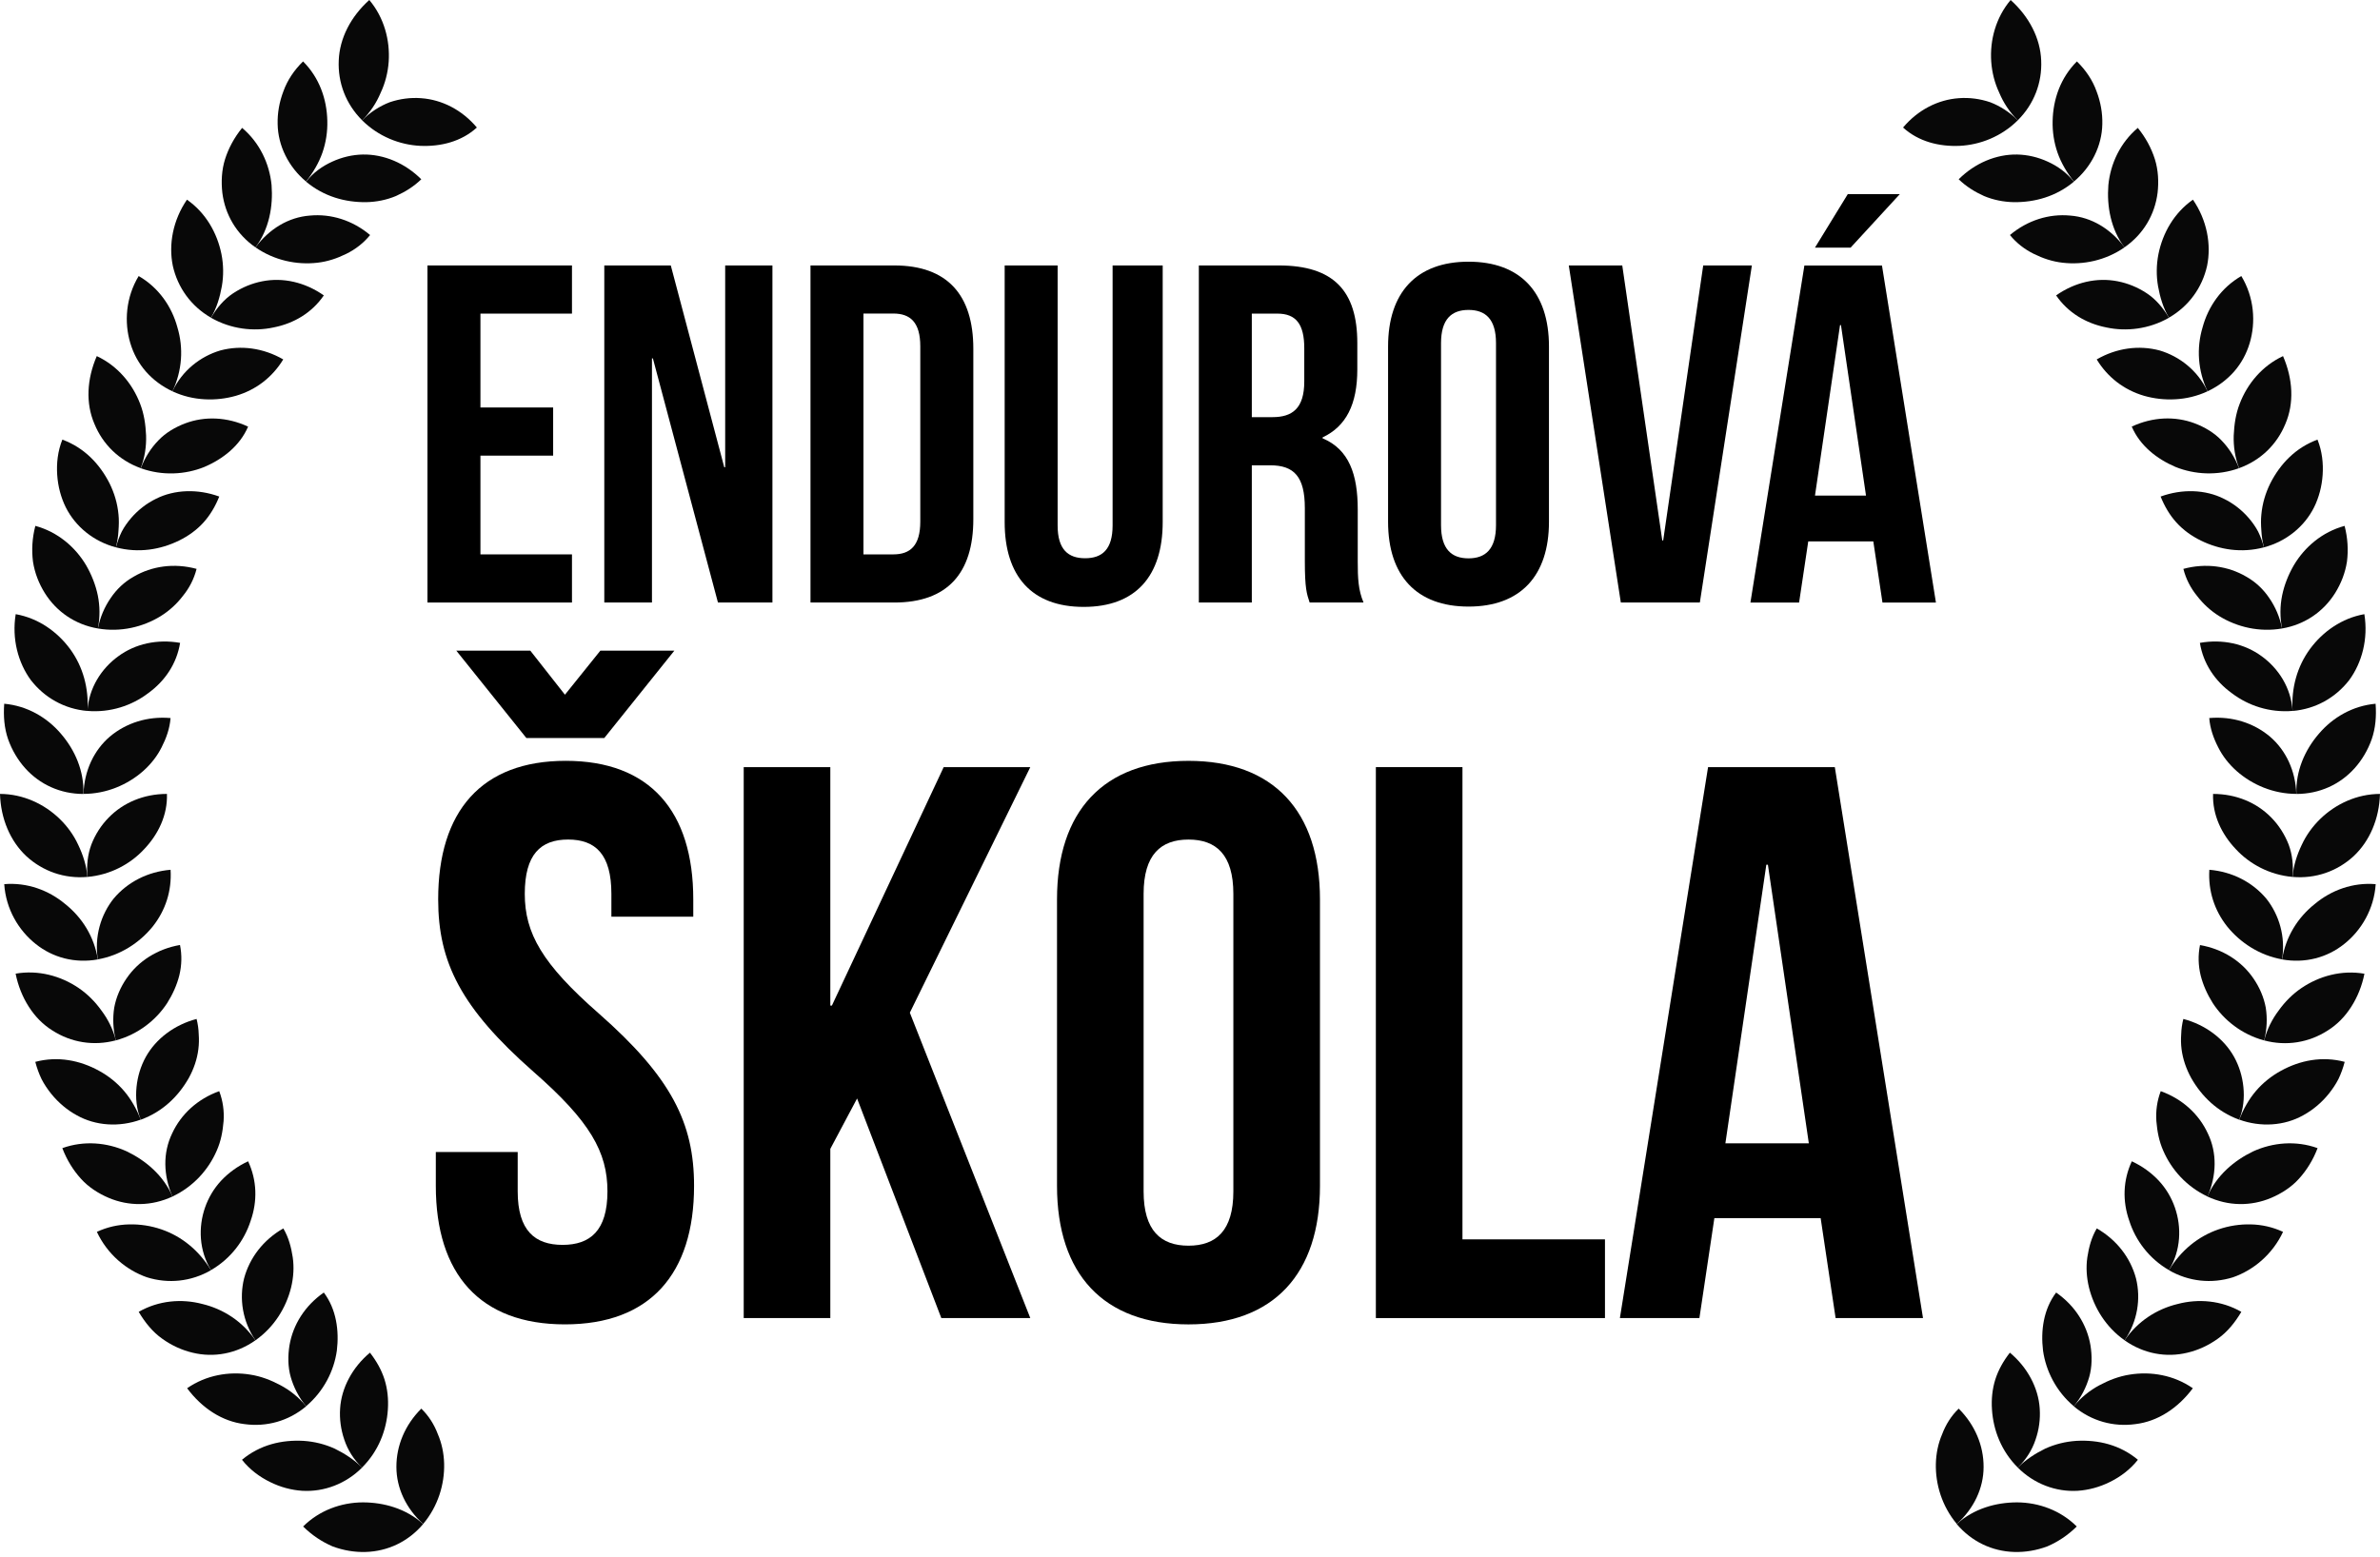
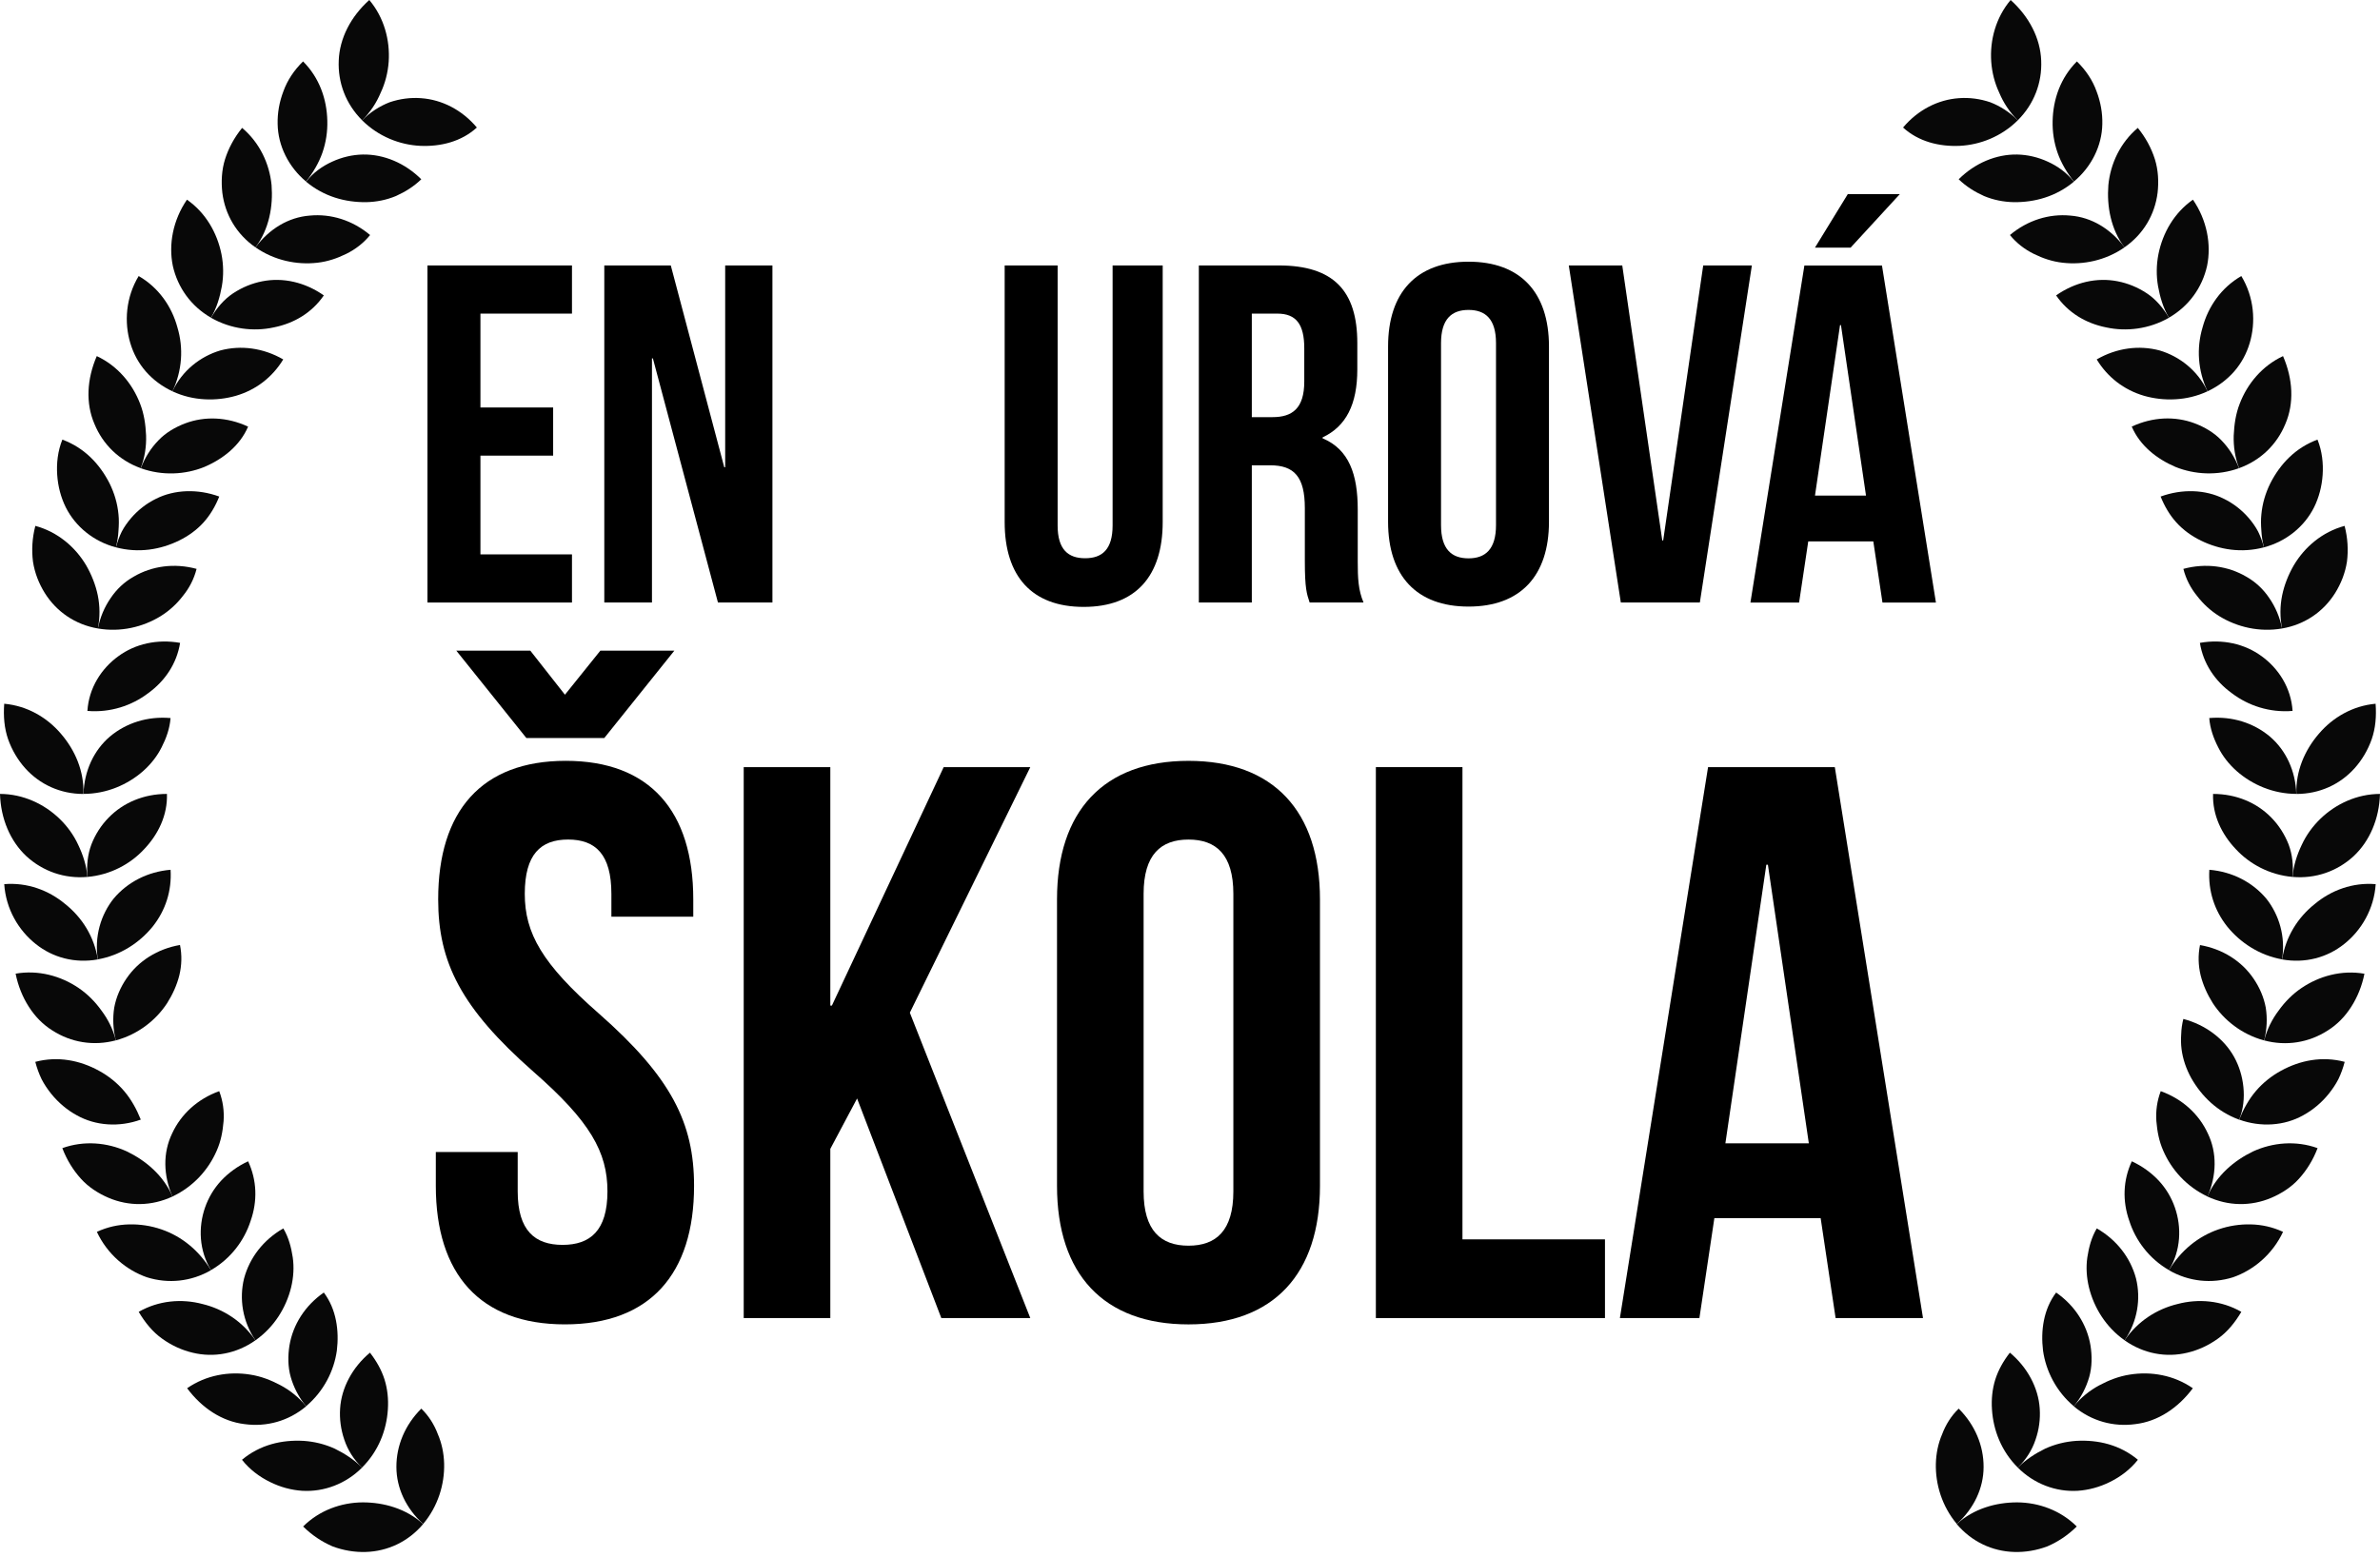
<svg xmlns="http://www.w3.org/2000/svg" width="246" height="161" viewBox="0 0 246 161" fill="none">
  <path d="M31.324 157.82C32.242 158.73 33.285 159.418 34.372 159.884C35.497 160.305 36.666 160.498 37.805 160.461C40.076 160.394 42.199 159.395 43.738 157.576C41.985 155.985 39.699 155.334 37.487 155.334C35.275 155.349 33.018 156.148 31.332 157.827L31.324 157.82Z" fill="#080808" />
  <path d="M43.739 157.566C45.271 155.747 45.959 153.468 45.907 151.33C45.877 150.257 45.663 149.222 45.256 148.282C44.886 147.298 44.324 146.396 43.547 145.641C41.861 147.32 40.965 149.473 40.973 151.67C40.973 153.867 41.979 155.976 43.739 157.566Z" fill="#080808" />
  <path d="M25.016 150.934C25.815 151.948 26.828 152.695 27.908 153.227C28.981 153.76 30.113 154.063 31.237 154.137C33.501 154.271 35.758 153.412 37.429 151.733C36.579 150.904 35.609 150.276 34.611 149.787C33.597 149.321 32.495 149.048 31.37 148.974C29.107 148.848 26.858 149.388 25.016 150.927V150.934Z" fill="#080808" />
  <path d="M37.426 151.729C39.121 150.035 39.949 147.882 40.09 145.744C40.164 144.664 40.053 143.606 39.742 142.615C39.424 141.624 38.906 140.714 38.24 139.855C36.428 141.365 35.288 143.495 35.155 145.633C35.081 146.706 35.229 147.808 35.592 148.866C35.947 149.931 36.568 150.908 37.419 151.737L37.426 151.729Z" fill="#080808" />
  <path d="M19.336 143.529C20.882 145.601 22.968 146.969 25.276 147.243C27.548 147.554 29.819 146.932 31.646 145.401C30.899 144.484 29.996 143.759 28.998 143.226C27.999 142.693 26.971 142.294 25.861 142.124C23.664 141.769 21.296 142.176 19.336 143.537V143.529Z" fill="#080808" />
  <path d="M31.636 145.393C33.455 143.862 34.521 141.746 34.817 139.645C35.068 137.574 34.765 135.362 33.47 133.638C31.517 134.999 30.282 136.96 29.919 139.113C29.749 140.178 29.749 141.325 30.052 142.383C30.356 143.44 30.881 144.469 31.636 145.393Z" fill="#080808" />
  <path d="M14.336 135.636C14.994 136.745 15.778 137.714 16.762 138.41C17.739 139.113 18.812 139.601 19.914 139.86C22.111 140.393 24.442 139.963 26.402 138.58C25.063 136.627 23.102 135.347 20.913 134.822C18.782 134.26 16.4 134.452 14.336 135.636Z" fill="#080808" />
  <path d="M26.404 138.578C28.342 137.217 29.57 135.205 30.088 133.119C30.34 132.075 30.406 131.018 30.258 129.997C30.103 128.976 29.837 127.94 29.282 127.008C27.218 128.192 25.797 130.048 25.228 132.179C24.71 134.265 25.065 136.618 26.404 138.578Z" fill="#080808" />
  <path d="M10.008 127.356C11.103 129.702 13.078 131.329 15.186 132.062C17.384 132.75 19.744 132.52 21.808 131.329C20.579 129.302 18.797 127.83 16.673 127.105C15.616 126.742 14.476 126.565 13.344 126.594C12.227 126.617 11.095 126.861 10.015 127.364L10.008 127.356Z" fill="#080808" />
  <path d="M21.807 131.321C23.871 130.13 25.262 128.236 25.905 126.232C26.63 124.175 26.556 122.022 25.646 120.069C24.566 120.572 23.627 121.253 22.857 122.074C22.103 122.888 21.548 123.827 21.193 124.848C20.483 126.89 20.571 129.287 21.807 131.321Z" fill="#080808" />
  <path d="M6.445 118.715C6.904 119.921 7.562 120.986 8.361 121.867C9.146 122.747 10.181 123.398 11.217 123.842C13.318 124.737 15.671 124.722 17.831 123.709C16.891 121.534 15.071 119.988 13.096 119.041C11.076 118.123 8.687 117.901 6.445 118.708V118.715Z" fill="#080808" />
  <path d="M17.828 123.708C19.988 122.694 21.557 120.926 22.4 118.973C22.837 117.989 23.021 116.983 23.11 115.925C23.184 114.875 23.044 113.832 22.659 112.818C20.418 113.625 18.709 115.2 17.791 117.19C16.822 119.195 16.881 121.518 17.821 123.701L17.828 123.708Z" fill="#080808" />
  <path d="M3.648 109.788C3.811 110.417 4.026 111.008 4.292 111.563C4.573 112.118 4.921 112.621 5.291 113.087C6.045 114.019 6.948 114.774 7.939 115.314C9.892 116.409 12.334 116.564 14.553 115.758C14.109 114.656 13.554 113.657 12.829 112.806C12.104 111.955 11.217 111.245 10.225 110.705C8.257 109.625 5.971 109.174 3.648 109.788Z" fill="#080808" />
-   <path d="M14.555 115.767C16.812 114.946 18.439 113.348 19.512 111.462C20.03 110.522 20.378 109.509 20.503 108.48C20.57 107.962 20.577 107.452 20.54 106.927C20.525 106.401 20.451 105.869 20.318 105.351C18.032 105.958 16.116 107.393 15.066 109.287C14.548 110.226 14.222 111.284 14.111 112.394C14 113.503 14.104 114.665 14.548 115.767H14.555Z" fill="#080808" />
  <path d="M1.613 100.662C1.865 101.927 2.338 103.096 2.982 104.095C3.618 105.093 4.432 105.929 5.416 106.543C7.347 107.786 9.677 108.178 11.978 107.564C11.682 106.418 11.164 105.382 10.483 104.479C9.832 103.569 9.048 102.778 8.123 102.149C6.281 100.899 3.958 100.262 1.613 100.669V100.662Z" fill="#080808" />
  <path d="M11.976 107.566C14.277 106.944 16.127 105.479 17.28 103.711C17.835 102.831 18.287 101.847 18.538 100.834C18.782 99.82 18.819 98.762 18.605 97.704C16.26 98.111 14.307 99.361 13.079 101.159C12.464 102.054 12.006 103.09 11.806 104.185C11.636 105.272 11.68 106.426 11.976 107.573V107.566Z" fill="#080808" />
  <path d="M0.438 91.415C0.608 93.997 1.924 96.202 3.7 97.607C5.468 99.02 7.747 99.62 10.114 99.198C9.737 96.86 8.509 94.877 6.733 93.465C5.046 92.052 2.812 91.216 0.438 91.415Z" fill="#080808" />
  <path d="M10.115 99.191C12.445 98.776 14.421 97.474 15.774 95.81C17.113 94.131 17.765 92.096 17.631 89.928C15.257 90.128 13.185 91.208 11.757 92.895C10.418 94.567 9.738 96.846 10.115 99.191Z" fill="#080808" />
  <path d="M0 82.085C0.074 84.667 1.073 86.983 2.73 88.529C4.424 90.083 6.658 90.874 9.033 90.667C8.944 89.483 8.574 88.381 8.093 87.368C7.627 86.354 6.969 85.444 6.17 84.667C4.565 83.114 2.382 82.093 0 82.085Z" fill="#080808" />
  <path d="M9.036 90.667C11.41 90.46 13.482 89.335 14.91 87.789C16.382 86.236 17.329 84.246 17.255 82.085C14.873 82.085 12.742 82.981 11.225 84.541C10.463 85.318 9.857 86.258 9.45 87.301C9.058 88.344 8.939 89.491 9.036 90.674V90.667Z" fill="#080808" />
  <path d="M0.436 72.761C0.34 74.048 0.443 75.291 0.835 76.423C1.235 77.555 1.842 78.575 2.596 79.419C4.113 81.113 6.243 82.089 8.625 82.089C8.699 79.722 7.76 77.555 6.295 75.86C4.867 74.181 2.811 72.975 0.436 72.761Z" fill="#080808" />
  <path d="M8.625 82.083C11.007 82.083 13.19 81.136 14.795 79.723C15.594 79.013 16.252 78.177 16.711 77.252C17.184 76.328 17.547 75.322 17.628 74.242C15.254 74.034 13.034 74.745 11.348 76.165C9.698 77.578 8.706 79.709 8.632 82.083H8.625Z" fill="#080808" />
-   <path d="M1.623 63.5C1.209 66.052 1.867 68.516 3.191 70.321C4.604 72.141 6.669 73.309 9.043 73.509C9.191 71.142 8.57 68.915 7.246 67.103C5.914 65.297 3.953 63.914 1.623 63.5Z" fill="#080808" />
  <path d="M9.035 73.503C11.41 73.703 13.637 72.948 15.309 71.676C17.069 70.403 18.268 68.606 18.616 66.468C16.256 66.053 13.984 66.564 12.239 67.844C10.485 69.109 9.183 71.128 9.035 73.503Z" fill="#080808" />
  <path d="M3.651 54.379C3.325 55.629 3.259 56.879 3.407 58.056C3.584 59.239 4.028 60.349 4.628 61.311C5.833 63.242 7.772 64.581 10.117 64.98C10.346 63.819 10.331 62.665 10.109 61.562C9.88 60.453 9.451 59.395 8.904 58.448C7.779 56.547 5.952 54.993 3.651 54.371V54.379Z" fill="#080808" />
  <path d="M10.117 64.98C12.462 65.387 14.771 64.832 16.59 63.715C17.5 63.153 18.27 62.442 18.899 61.621C19.564 60.807 20.053 59.868 20.319 58.817C18.018 58.196 15.71 58.514 13.816 59.624C12.847 60.171 12.048 60.926 11.434 61.843C10.805 62.753 10.347 63.818 10.117 64.987V64.98Z" fill="#080808" />
  <path d="M6.446 45.451C5.965 46.65 5.832 47.907 5.913 49.106C5.994 50.297 6.298 51.436 6.793 52.442C7.807 54.469 9.693 55.986 11.979 56.593C12.127 56.016 12.216 55.438 12.246 54.869C12.29 54.299 12.305 53.737 12.246 53.182C12.142 52.065 11.824 50.985 11.321 49.971C10.293 47.952 8.695 46.28 6.438 45.451H6.446Z" fill="#080808" />
  <path d="M11.988 56.593C14.304 57.207 16.575 56.837 18.506 55.89C19.475 55.417 20.341 54.788 21.036 54.019C21.731 53.249 22.257 52.347 22.663 51.34C20.444 50.527 18.032 50.608 16.124 51.57C15.155 52.043 14.274 52.724 13.549 53.567C13.187 53.989 12.854 54.455 12.588 54.958C12.336 55.469 12.136 56.016 11.988 56.586V56.593Z" fill="#080808" />
  <path d="M10.003 36.818C8.975 39.193 8.842 41.694 9.759 43.824C10.624 45.94 12.304 47.597 14.545 48.404C14.967 47.294 15.137 46.154 15.1 45.023C15.049 43.883 14.893 42.803 14.486 41.753C13.695 39.674 12.156 37.824 10.003 36.818Z" fill="#080808" />
  <path d="M14.547 48.409C16.788 49.215 19.148 49.075 21.116 48.283C23.04 47.462 24.793 46.093 25.644 44.111C23.484 43.104 21.168 43.008 19.126 43.778C18.12 44.162 17.121 44.739 16.367 45.538C15.597 46.33 14.976 47.306 14.554 48.416L14.547 48.409Z" fill="#080808" />
  <path d="M14.337 28.535C12.998 30.747 12.82 33.321 13.471 35.482C13.796 36.569 14.329 37.553 15.069 38.404C15.816 39.255 16.748 39.957 17.828 40.46C18.827 38.315 18.99 35.999 18.331 33.825C17.754 31.701 16.401 29.733 14.337 28.542V28.535Z" fill="#080808" />
  <path d="M17.824 40.46C18.904 40.964 20.029 41.222 21.131 41.282C22.248 41.348 23.365 41.215 24.394 40.919C26.458 40.312 28.152 39.01 29.276 37.161C27.212 35.97 24.897 35.666 22.766 36.236C20.724 36.843 18.83 38.308 17.824 40.46Z" fill="#080808" />
  <path d="M19.327 20.64C17.869 22.77 17.411 25.278 17.862 27.483C18.365 29.732 19.741 31.655 21.805 32.846C22.412 31.825 22.73 30.701 22.929 29.606C23.122 28.511 23.107 27.379 22.892 26.284C22.449 24.08 21.265 22.001 19.327 20.647V20.64Z" fill="#080808" />
  <path d="M21.805 32.85C23.869 34.033 26.214 34.3 28.27 33.856C30.394 33.442 32.251 32.325 33.471 30.542C31.511 29.166 29.232 28.663 27.109 29.084C26.044 29.291 25.015 29.713 24.083 30.334C23.151 30.956 22.411 31.836 21.805 32.857V32.85Z" fill="#080808" />
  <path d="M25.022 13.228C24.208 14.227 23.616 15.336 23.261 16.461C22.906 17.593 22.854 18.799 22.98 19.923C23.261 22.187 24.445 24.214 26.405 25.575C27.826 23.681 28.24 21.321 28.07 19.139C27.855 16.934 26.849 14.759 25.022 13.22V13.228Z" fill="#080808" />
  <path d="M26.41 25.574C28.363 26.935 30.686 27.408 32.802 27.164C33.867 27.046 34.843 26.713 35.79 26.247C36.737 25.781 37.573 25.137 38.254 24.301C36.434 22.77 34.207 22.082 32.025 22.289C29.805 22.459 27.83 23.672 26.402 25.581L26.41 25.574Z" fill="#080808" />
  <path d="M31.325 6.35C30.4 7.253 29.704 8.296 29.297 9.428C28.868 10.545 28.669 11.706 28.698 12.831C28.735 15.072 29.823 17.262 31.635 18.771C32.368 17.839 32.952 16.848 33.322 15.797C33.692 14.739 33.862 13.615 33.832 12.491C33.781 10.256 33.019 8.044 31.325 6.35Z" fill="#080808" />
  <path d="M31.633 18.78C33.475 20.319 35.672 20.926 37.847 20.903C38.927 20.881 39.97 20.667 40.925 20.267C41.864 19.846 42.767 19.291 43.544 18.536C41.872 16.864 39.674 15.939 37.499 15.976C36.427 15.998 35.347 16.25 34.333 16.716C33.319 17.175 32.365 17.855 31.633 18.788V18.78Z" fill="#080808" />
  <path d="M38.171 6.10352e-05C36.248 1.724 35.101 3.965 35.013 6.251C34.909 8.545 35.745 10.757 37.432 12.436C38.275 11.6 38.911 10.631 39.348 9.588C39.821 8.582 40.095 7.494 40.176 6.377C40.324 4.15 39.703 1.82 38.171 6.10352e-05Z" fill="#080808" />
  <path d="M37.43 12.438C39.116 14.117 41.321 14.976 43.429 15.079C45.545 15.175 47.691 14.643 49.289 13.185C47.757 11.365 45.693 10.307 43.526 10.152C42.438 10.071 41.336 10.211 40.27 10.574C39.242 10.973 38.273 11.595 37.43 12.431V12.438Z" fill="#080808" />
  <path d="M214.664 157.82C213.746 158.73 212.703 159.418 211.616 159.884C210.491 160.305 209.322 160.498 208.183 160.461C205.912 160.394 203.789 159.395 202.25 157.576C204.003 155.985 206.289 155.334 208.501 155.334C210.713 155.349 212.97 156.148 214.656 157.827L214.664 157.82Z" fill="#080808" />
  <path d="M202.26 157.566C200.729 155.747 200.041 153.468 200.093 151.33C200.122 150.257 200.337 149.222 200.744 148.282C201.113 147.298 201.676 146.396 202.453 145.641C204.139 147.32 205.034 149.473 205.027 151.67C205.027 153.867 204.021 155.976 202.26 157.566Z" fill="#080808" />
  <path d="M220.972 150.934C220.173 151.948 219.16 152.695 218.08 153.227C217.007 153.76 215.875 154.063 214.751 154.137C212.487 154.271 210.231 153.412 208.559 151.733C209.409 150.904 210.378 150.276 211.377 149.787C212.391 149.321 213.493 149.048 214.618 148.974C216.881 148.848 219.13 149.388 220.972 150.927V150.934Z" fill="#080808" />
  <path d="M208.556 151.729C206.862 150.035 206.034 147.882 205.893 145.744C205.819 144.664 205.93 143.606 206.241 142.615C206.559 141.624 207.077 140.714 207.743 139.855C209.555 141.365 210.694 143.495 210.828 145.633C210.902 146.706 210.761 147.808 210.391 148.866C210.036 149.931 209.415 150.908 208.564 151.737L208.556 151.729Z" fill="#080808" />
  <path d="M226.658 143.529C225.112 145.601 223.025 146.969 220.717 147.243C218.446 147.554 216.175 146.932 214.348 145.401C215.095 144.484 215.997 143.759 216.996 143.226C217.995 142.693 219.023 142.294 220.133 142.124C222.33 141.769 224.697 142.175 226.658 143.537V143.529Z" fill="#080808" />
  <path d="M214.352 145.393C212.532 143.862 211.467 141.746 211.171 139.645C210.919 137.574 211.223 135.362 212.525 133.638C214.478 134.999 215.713 136.96 216.076 139.112C216.246 140.178 216.246 141.324 215.942 142.382C215.639 143.44 215.114 144.469 214.359 145.393H214.352Z" fill="#080808" />
  <path d="M231.668 135.635C231.009 136.745 230.225 137.714 229.241 138.41C228.265 139.113 227.192 139.601 226.09 139.86C223.892 140.392 221.562 139.963 219.602 138.58C220.941 136.627 222.901 135.347 225.091 134.822C227.221 134.259 229.604 134.452 231.668 135.635Z" fill="#080808" />
  <path d="M219.604 138.578C217.666 137.217 216.438 135.205 215.92 133.118C215.668 132.075 215.602 131.017 215.75 129.996C215.905 128.976 216.171 127.94 216.726 127.008C218.79 128.191 220.211 130.048 220.78 132.179C221.298 134.265 220.943 136.618 219.604 138.578Z" fill="#080808" />
  <path d="M235.983 127.356C234.888 129.702 232.913 131.329 230.805 132.062C228.608 132.75 226.248 132.52 224.184 131.329C225.412 129.302 227.195 127.83 229.318 127.105C230.376 126.742 231.515 126.565 232.647 126.594C233.764 126.617 234.896 126.861 235.976 127.364L235.983 127.356Z" fill="#080808" />
  <path d="M224.186 131.321C222.122 130.13 220.731 128.236 220.088 126.232C219.363 124.175 219.437 122.022 220.347 120.069C221.427 120.572 222.366 121.253 223.136 122.074C223.89 122.888 224.445 123.827 224.8 124.848C225.51 126.89 225.422 129.287 224.186 131.321Z" fill="#080808" />
  <path d="M239.546 118.715C239.087 119.921 238.429 120.986 237.63 121.867C236.845 122.747 235.81 123.398 234.774 123.842C232.673 124.737 230.32 124.722 228.16 123.709C229.1 121.534 230.92 119.988 232.895 119.041C234.914 118.123 237.304 117.901 239.546 118.708V118.715Z" fill="#080808" />
  <path d="M228.168 123.708C226.008 122.694 224.44 120.926 223.596 118.973C223.16 117.989 222.975 116.983 222.886 115.925C222.812 114.875 222.953 113.832 223.337 112.818C225.579 113.624 227.288 115.2 228.205 117.19C229.174 119.195 229.115 121.518 228.176 123.701L228.168 123.708Z" fill="#080808" />
  <path d="M242.35 109.788C242.187 110.417 241.973 111.008 241.706 111.563C241.425 112.118 241.077 112.621 240.708 113.087C239.953 114.019 239.05 114.774 238.059 115.314C236.106 116.409 233.665 116.564 231.445 115.758C231.889 114.656 232.444 113.657 233.169 112.806C233.894 111.955 234.782 111.245 235.773 110.705C237.741 109.625 240.027 109.174 242.35 109.788Z" fill="#080808" />
  <path d="M231.444 115.767C229.188 114.946 227.56 113.348 226.488 111.462C225.97 110.522 225.622 109.509 225.489 108.48C225.422 107.962 225.415 107.452 225.452 106.927C225.467 106.401 225.541 105.869 225.674 105.351C227.96 105.958 229.876 107.393 230.926 109.287C231.444 110.226 231.77 111.284 231.881 112.394C231.992 113.503 231.888 114.665 231.444 115.767Z" fill="#080808" />
  <path d="M244.392 100.67C244.14 101.935 243.667 103.104 243.023 104.102C242.387 105.101 241.573 105.937 240.589 106.551C238.658 107.794 236.328 108.186 234.027 107.572C234.323 106.425 234.841 105.39 235.522 104.487C236.173 103.577 236.957 102.785 237.882 102.157C239.724 100.906 242.047 100.27 244.392 100.677V100.67Z" fill="#080808" />
  <path d="M234.023 107.573C231.723 106.952 229.873 105.487 228.719 103.719C228.164 102.839 227.713 101.855 227.461 100.841C227.217 99.828 227.18 98.77 227.395 97.712C229.74 98.119 231.693 99.369 232.921 101.167C233.535 102.062 233.994 103.098 234.194 104.192C234.364 105.28 234.319 106.434 234.023 107.581V107.573Z" fill="#080808" />
  <path d="M245.555 91.415C245.385 93.997 244.068 96.202 242.293 97.607C240.525 99.02 238.246 99.62 235.879 99.198C236.256 96.86 237.484 94.877 239.26 93.464C240.947 92.051 243.181 91.215 245.555 91.415Z" fill="#080808" />
  <path d="M235.877 99.191C233.547 98.776 231.571 97.474 230.218 95.81C228.879 94.13 228.228 92.096 228.361 89.928C230.736 90.128 232.807 91.208 234.235 92.895C235.574 94.567 236.254 96.846 235.877 99.191Z" fill="#080808" />
  <path d="M245.998 82.085C245.924 84.667 244.925 86.983 243.268 88.529C241.574 90.083 239.34 90.874 236.965 90.667C237.054 89.483 237.424 88.381 237.904 87.368C238.37 86.354 239.029 85.444 239.828 84.667C241.433 83.114 243.616 82.093 245.998 82.085Z" fill="#080808" />
  <path d="M236.965 90.667C234.591 90.46 232.519 89.336 231.091 87.789C229.619 86.236 228.672 84.246 228.746 82.086C231.128 82.086 233.259 82.981 234.776 84.542C235.538 85.319 236.137 86.258 236.551 87.301C236.943 88.344 237.062 89.491 236.965 90.675V90.667Z" fill="#080808" />
  <path d="M245.545 72.761C245.641 74.048 245.538 75.291 245.146 76.423C244.746 77.555 244.14 78.575 243.385 79.419C241.868 81.113 239.738 82.089 237.356 82.089C237.282 79.722 238.221 77.555 239.686 75.86C241.114 74.181 243.17 72.975 245.545 72.761Z" fill="#080808" />
  <path d="M237.355 82.083C234.973 82.083 232.79 81.136 231.185 79.723C230.386 79.013 229.728 78.177 229.269 77.252C228.795 76.328 228.433 75.322 228.352 74.241C230.726 74.034 232.946 74.744 234.632 76.165C236.282 77.578 237.274 79.709 237.347 82.083H237.355Z" fill="#080808" />
-   <path d="M244.383 63.5C244.797 66.052 244.139 68.516 242.815 70.321C241.402 72.141 239.338 73.309 236.963 73.509C236.815 71.142 237.436 68.915 238.761 67.102C240.092 65.297 242.053 63.914 244.383 63.5Z" fill="#080808" />
  <path d="M236.963 73.503C234.588 73.703 232.362 72.948 230.69 71.675C228.929 70.403 227.731 68.605 227.383 66.467C229.743 66.053 232.014 66.564 233.76 67.843C235.513 69.108 236.815 71.128 236.963 73.503Z" fill="#080808" />
  <path d="M242.342 54.379C242.668 55.629 242.734 56.879 242.587 58.056C242.409 59.239 241.965 60.349 241.366 61.311C240.16 63.242 238.222 64.581 235.877 64.98C235.647 63.819 235.662 62.665 235.884 61.562C236.113 60.453 236.542 59.395 237.09 58.448C238.214 56.547 240.042 54.993 242.342 54.371V54.379Z" fill="#080808" />
  <path d="M235.878 64.98C233.532 65.387 231.224 64.832 229.404 63.715C228.494 63.153 227.725 62.442 227.096 61.621C226.43 60.807 225.942 59.868 225.676 58.817C227.977 58.196 230.285 58.514 232.179 59.624C233.148 60.171 233.947 60.926 234.561 61.843C235.19 62.753 235.648 63.818 235.878 64.987V64.98Z" fill="#080808" />
  <path d="M239.538 45.451C240.019 46.65 240.152 47.907 240.071 49.106C239.99 50.297 239.686 51.436 239.191 52.442C238.177 54.469 236.291 55.986 234.005 56.593C233.857 56.016 233.768 55.438 233.738 54.869C233.694 54.299 233.679 53.737 233.738 53.182C233.842 52.065 234.16 50.985 234.663 49.971C235.691 47.952 237.289 46.28 239.546 45.451H239.538Z" fill="#080808" />
  <path d="M233.999 56.593C231.684 57.207 229.413 56.837 227.482 55.89C226.513 55.417 225.647 54.788 224.952 54.018C224.256 53.249 223.731 52.346 223.324 51.34C225.544 50.527 227.955 50.608 229.864 51.57C230.833 52.043 231.714 52.724 232.439 53.567C232.801 53.989 233.134 54.455 233.4 54.958C233.652 55.468 233.852 56.016 233.999 56.586V56.593Z" fill="#080808" />
  <path d="M235.977 36.818C237.005 39.193 237.139 41.694 236.221 43.824C235.356 45.94 233.676 47.597 231.435 48.404C231.013 47.294 230.843 46.155 230.88 45.023C230.932 43.883 231.087 42.803 231.494 41.753C232.286 39.674 233.824 37.825 235.977 36.818Z" fill="#080808" />
  <path d="M231.437 48.405C229.195 49.211 226.835 49.07 224.867 48.279C222.944 47.458 221.191 46.089 220.34 44.106C222.5 43.1 224.816 43.004 226.857 43.773C227.864 44.158 228.862 44.735 229.617 45.534C230.386 46.326 231.008 47.302 231.429 48.412L231.437 48.405Z" fill="#080808" />
  <path d="M231.663 28.535C233.002 30.747 233.18 33.321 232.529 35.481C232.203 36.569 231.671 37.553 230.931 38.404C230.184 39.254 229.252 39.957 228.172 40.46C227.173 38.315 227.01 35.999 227.668 33.824C228.245 31.701 229.599 29.733 231.663 28.542V28.535Z" fill="#080808" />
  <path d="M228.171 40.46C227.091 40.963 225.966 41.222 224.864 41.281C223.747 41.348 222.63 41.215 221.601 40.919C219.537 40.312 217.843 39.01 216.719 37.161C218.783 35.97 221.098 35.666 223.229 36.236C225.271 36.843 227.165 38.307 228.171 40.46Z" fill="#080808" />
  <path d="M226.663 20.64C228.121 22.77 228.579 25.278 228.128 27.483C227.625 29.732 226.249 31.655 224.185 32.846C223.578 31.825 223.26 30.701 223.06 29.606C222.868 28.511 222.883 27.379 223.097 26.284C223.541 24.08 224.725 22.001 226.663 20.647V20.64Z" fill="#080808" />
  <path d="M224.19 32.85C222.126 34.033 219.781 34.3 217.724 33.856C215.601 33.442 213.744 32.325 212.523 30.542C214.484 29.166 216.762 28.663 218.886 29.084C219.951 29.291 220.979 29.713 221.911 30.334C222.844 30.956 223.583 31.836 224.19 32.857V32.85Z" fill="#080808" />
  <path d="M220.971 13.228C221.784 14.227 222.376 15.336 222.731 16.461C223.086 17.593 223.138 18.799 223.012 19.923C222.731 22.187 221.548 24.214 219.587 25.575C218.167 23.681 217.753 21.321 217.923 19.139C218.137 16.934 219.143 14.759 220.971 13.22V13.228Z" fill="#080808" />
  <path d="M219.594 25.574C217.641 26.935 215.318 27.408 213.202 27.164C212.137 27.046 211.153 26.713 210.214 26.247C209.267 25.781 208.431 25.137 207.75 24.301C209.57 22.77 211.797 22.082 213.979 22.289C216.198 22.459 218.174 23.672 219.602 25.581L219.594 25.574Z" fill="#080808" />
  <path d="M214.671 6.35C215.596 7.253 216.292 8.296 216.698 9.428C217.127 10.545 217.327 11.706 217.298 12.831C217.261 15.072 216.173 17.262 214.361 18.771C213.628 17.839 213.044 16.848 212.674 15.797C212.304 14.739 212.134 13.615 212.163 12.491C212.215 10.256 212.977 8.044 214.671 6.35Z" fill="#080808" />
  <path d="M214.364 18.78C212.522 20.319 210.325 20.925 208.15 20.903C207.069 20.881 206.026 20.667 205.072 20.267C204.132 19.845 203.23 19.291 202.453 18.536C204.125 16.864 206.33 15.939 208.497 15.976C209.57 15.998 210.65 16.25 211.664 16.716C212.677 17.175 213.631 17.855 214.364 18.788V18.78Z" fill="#080808" />
  <path d="M207.821 0C209.744 1.724 210.891 3.965 210.98 6.251C211.083 8.545 210.247 10.757 208.561 12.436C207.717 11.6 207.081 10.631 206.645 9.588C206.171 8.582 205.897 7.494 205.816 6.377C205.661 4.15 206.289 1.82 207.821 0Z" fill="#080808" />
  <path d="M208.562 12.438C206.875 14.117 204.671 14.975 202.562 15.079C200.446 15.175 198.301 14.643 196.703 13.185C198.235 11.365 200.299 10.307 202.466 10.152C203.554 10.071 204.656 10.211 205.721 10.574C206.75 10.973 207.719 11.595 208.562 12.431V12.438Z" fill="#080808" />
  <path d="M49.658 42.131H57.174V47.109H49.658V57.319H59.12V62.297H44.184V27.446H59.12V32.425H49.658V42.131Z" fill="black" />
  <path d="M67.484 37.056H67.388V62.297H62.461V27.446H69.334L74.86 48.308H74.956V27.446H79.839V62.297H74.209L67.484 37.056Z" fill="black" />
-   <path d="M83.773 27.446H92.436C97.911 27.446 100.604 30.486 100.604 36.057V53.686C100.604 59.264 97.918 62.297 92.436 62.297H83.773V27.446ZM89.248 32.425V57.319H92.333C94.079 57.319 95.122 56.423 95.122 53.93V35.805C95.122 33.312 94.079 32.417 92.333 32.417H89.248V32.425Z" fill="black" />
  <path d="M109.318 27.446V54.33C109.318 56.823 110.413 57.718 112.159 57.718C113.905 57.718 115 56.823 115 54.33V27.446H120.178V53.982C120.178 59.56 117.389 62.749 112.011 62.749C106.633 62.749 103.844 59.56 103.844 53.982V27.446H109.318Z" fill="black" />
  <path d="M135.366 62.297C135.07 61.402 134.87 60.855 134.87 58.014V52.54C134.87 49.299 133.776 48.108 131.282 48.108H129.389V62.297H123.914V27.446H132.178C137.852 27.446 140.293 30.087 140.293 35.465V38.202C140.293 41.79 139.146 44.076 136.705 45.223V45.319C139.442 46.466 140.338 49.055 140.338 52.688V58.066C140.338 59.76 140.389 61.003 140.937 62.297H135.359H135.366ZM129.389 32.425V43.129H131.527C133.568 43.129 134.811 42.234 134.811 39.445V36.013C134.811 33.519 133.968 32.425 132.022 32.425H129.381H129.389Z" fill="black" />
  <path d="M143.473 35.824C143.473 30.246 146.41 27.057 151.788 27.057C157.166 27.057 160.103 30.246 160.103 35.824V53.949C160.103 59.527 157.166 62.716 151.788 62.716C146.41 62.716 143.473 59.527 143.473 53.949V35.824ZM148.947 54.297C148.947 56.79 150.042 57.729 151.788 57.729C153.534 57.729 154.629 56.782 154.629 54.297V35.476C154.629 32.983 153.534 32.044 151.788 32.044C150.042 32.044 148.947 32.991 148.947 35.476V54.297Z" fill="black" />
  <path d="M171.814 55.876H171.91L176.046 27.446H181.076L175.698 62.297H167.531L162.152 27.446H167.679L171.814 55.876Z" fill="black" />
  <path d="M200.101 62.302H194.575L193.628 55.977H186.903L185.956 62.302H180.926L186.504 27.451H194.523L200.101 62.302ZM196.365 20.075L191.283 25.601H187.599L190.987 20.075H196.365ZM187.599 51.242H192.873L190.284 33.613H190.188L187.599 51.242Z" fill="black" />
  <path d="M58.474 78.664C67.182 78.664 71.657 83.872 71.657 92.987V94.777H63.194V92.417C63.194 88.348 61.566 86.802 58.718 86.802C55.87 86.802 54.242 88.348 54.242 92.417C54.242 96.486 56.033 99.659 61.892 104.786C69.379 111.378 71.739 116.098 71.739 122.608C71.739 131.722 67.182 136.93 58.393 136.93C49.604 136.93 45.047 131.722 45.047 122.608V119.109H53.51V123.178C53.51 127.247 55.3 128.711 58.149 128.711C60.997 128.711 62.787 127.247 62.787 123.178C62.787 119.109 60.997 115.935 55.138 110.808C47.651 104.217 45.291 99.497 45.291 92.987C45.291 83.872 49.767 78.664 58.474 78.664ZM54.812 67.271L58.393 71.828L62.055 67.271H69.704L62.462 76.304H54.405L47.163 67.271H54.812Z" fill="black" />
  <path d="M88.59 113.575L85.823 118.783V136.279H76.871V79.315H85.823V103.972H85.985L97.541 79.315H106.493L94.042 104.705L106.493 136.279H97.297L88.59 113.575Z" fill="black" />
  <path d="M109.254 92.989C109.254 83.874 114.055 78.666 122.844 78.666C131.633 78.666 136.434 83.874 136.434 92.989V122.61C136.434 131.724 131.633 136.932 122.844 136.932C114.055 136.932 109.254 131.724 109.254 122.61V92.989ZM118.205 123.18C118.205 127.248 119.996 128.795 122.844 128.795C125.692 128.795 127.482 127.248 127.482 123.18V92.419C127.482 88.35 125.692 86.804 122.844 86.804C119.996 86.804 118.205 88.35 118.205 92.419V123.18Z" fill="black" />
  <path d="M142.211 79.315H151.162V128.141H165.892V136.279H142.211V79.315Z" fill="black" />
  <path d="M198.764 136.279H189.731L188.185 125.944H177.199L175.653 136.279H167.434L176.548 79.315H189.65L198.764 136.279ZM178.338 118.213H186.964L182.733 89.406H182.57L178.338 118.213Z" fill="black" />
</svg>